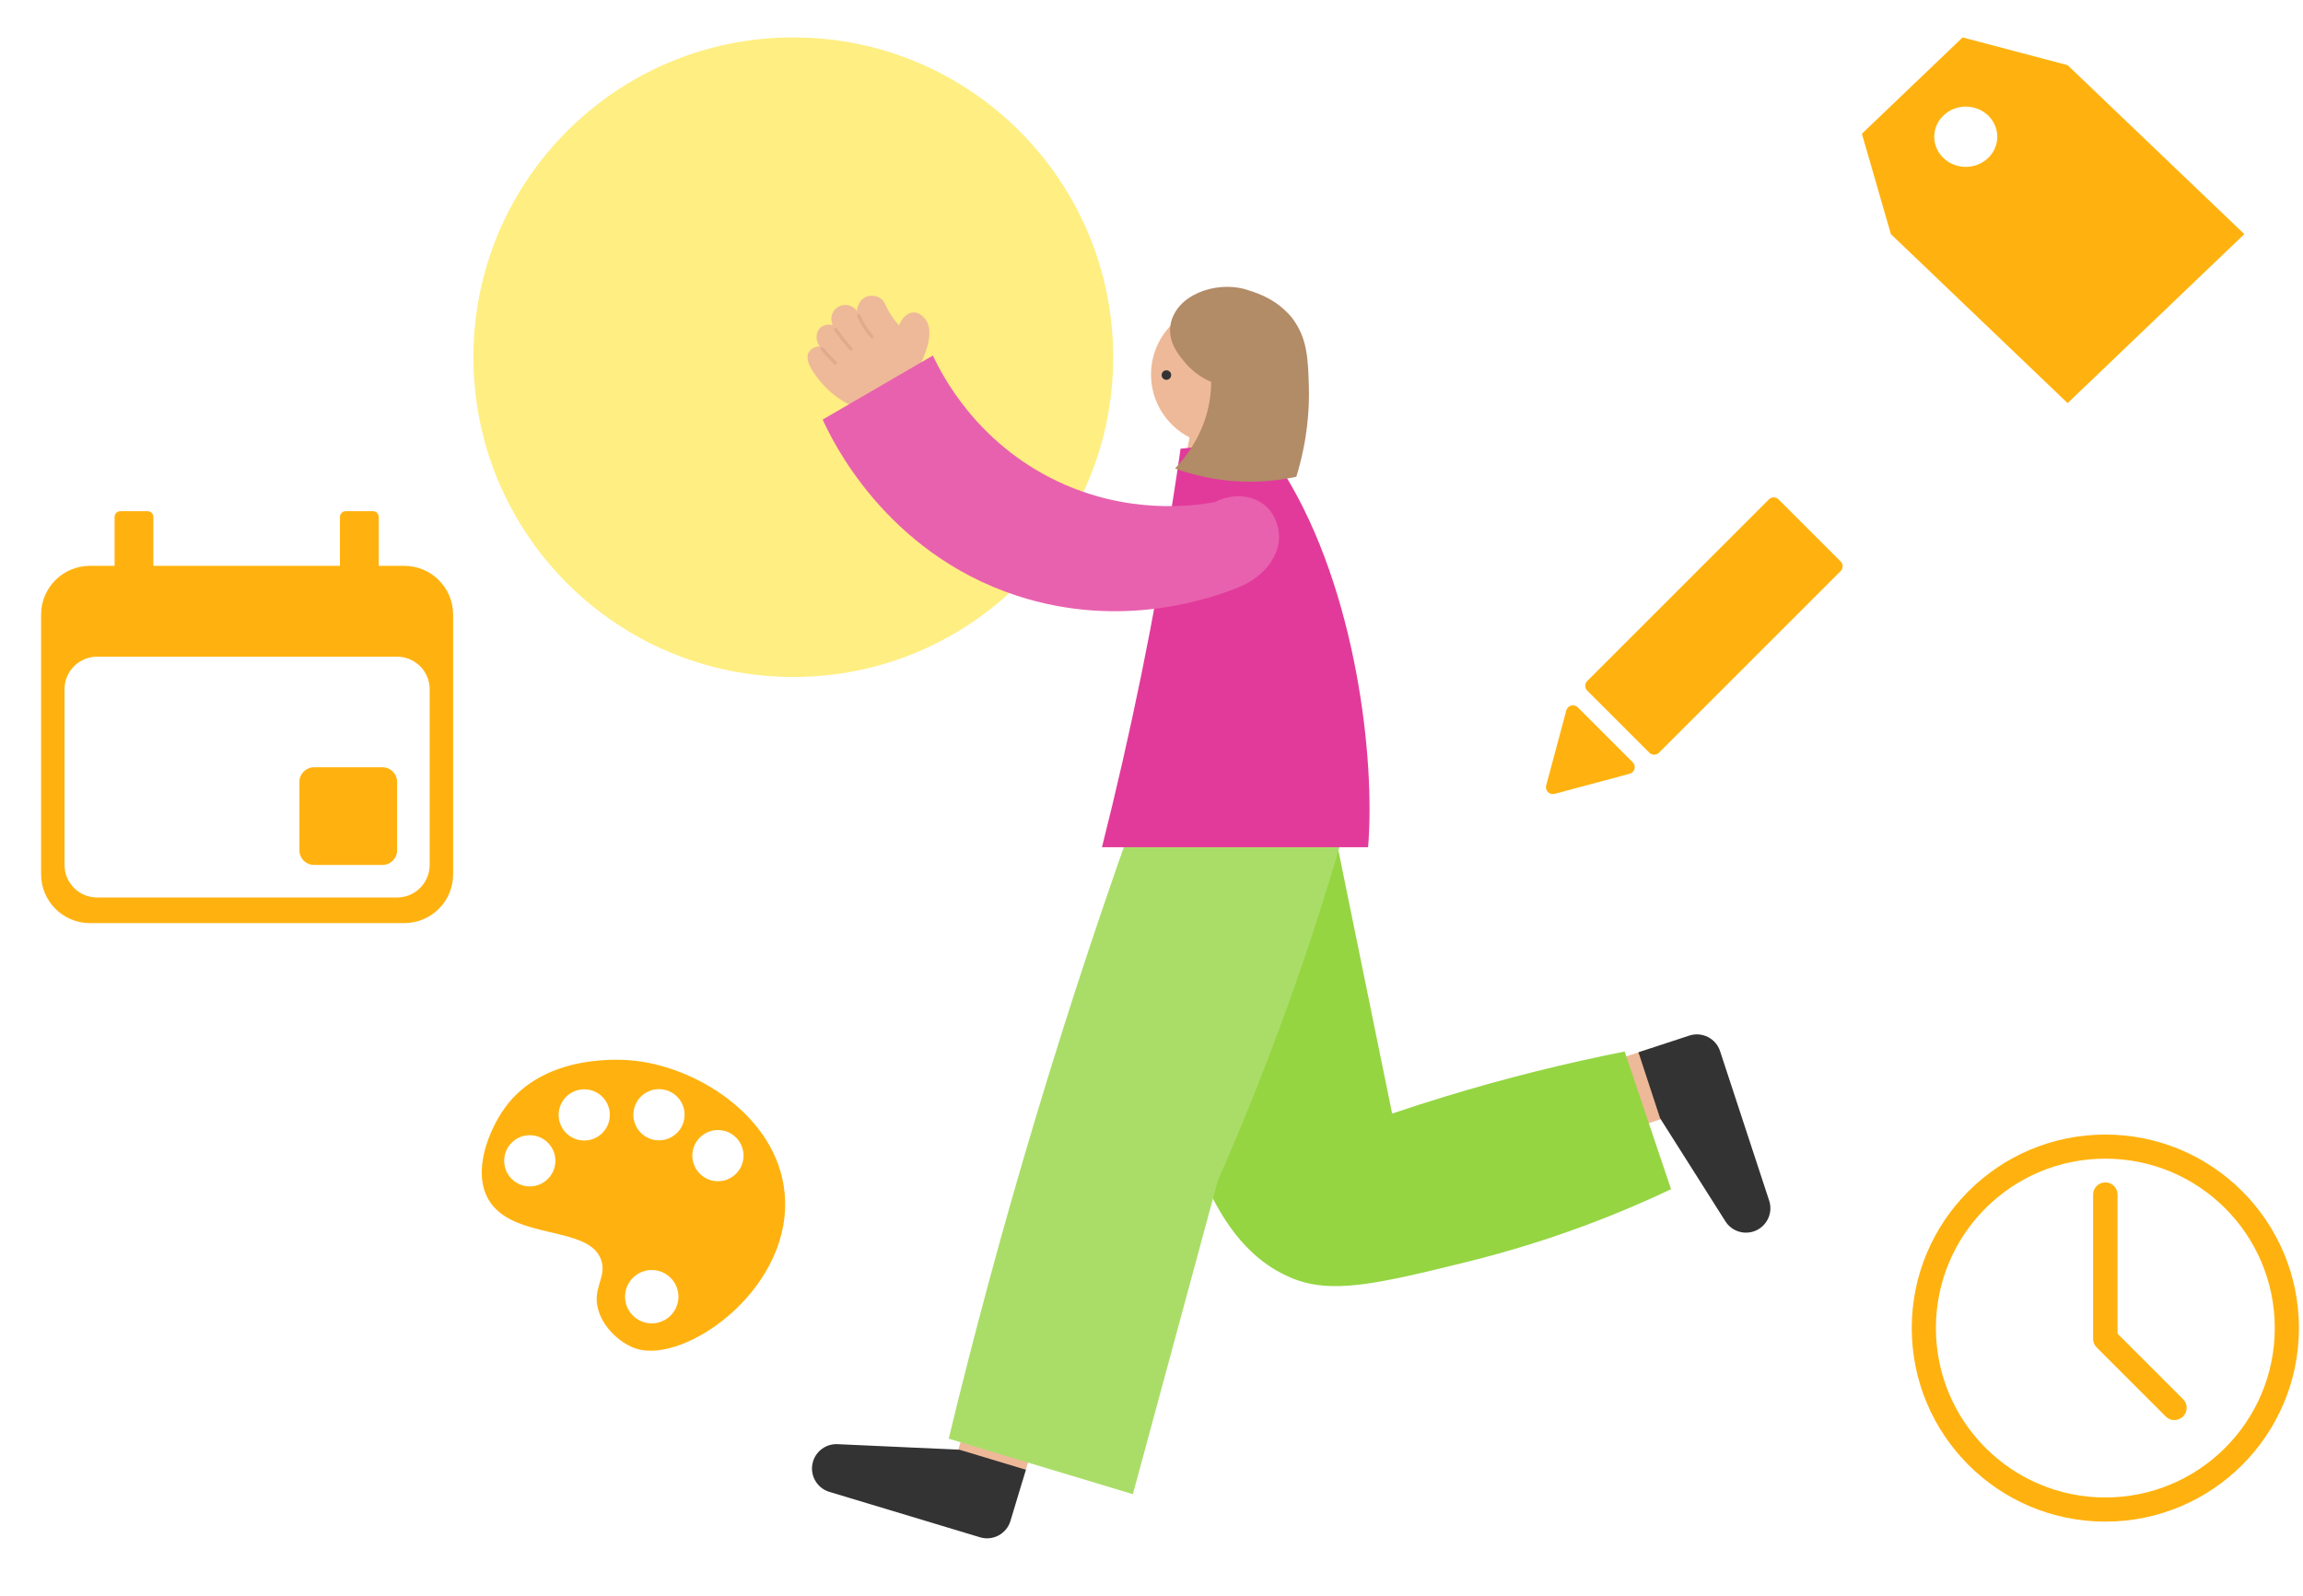
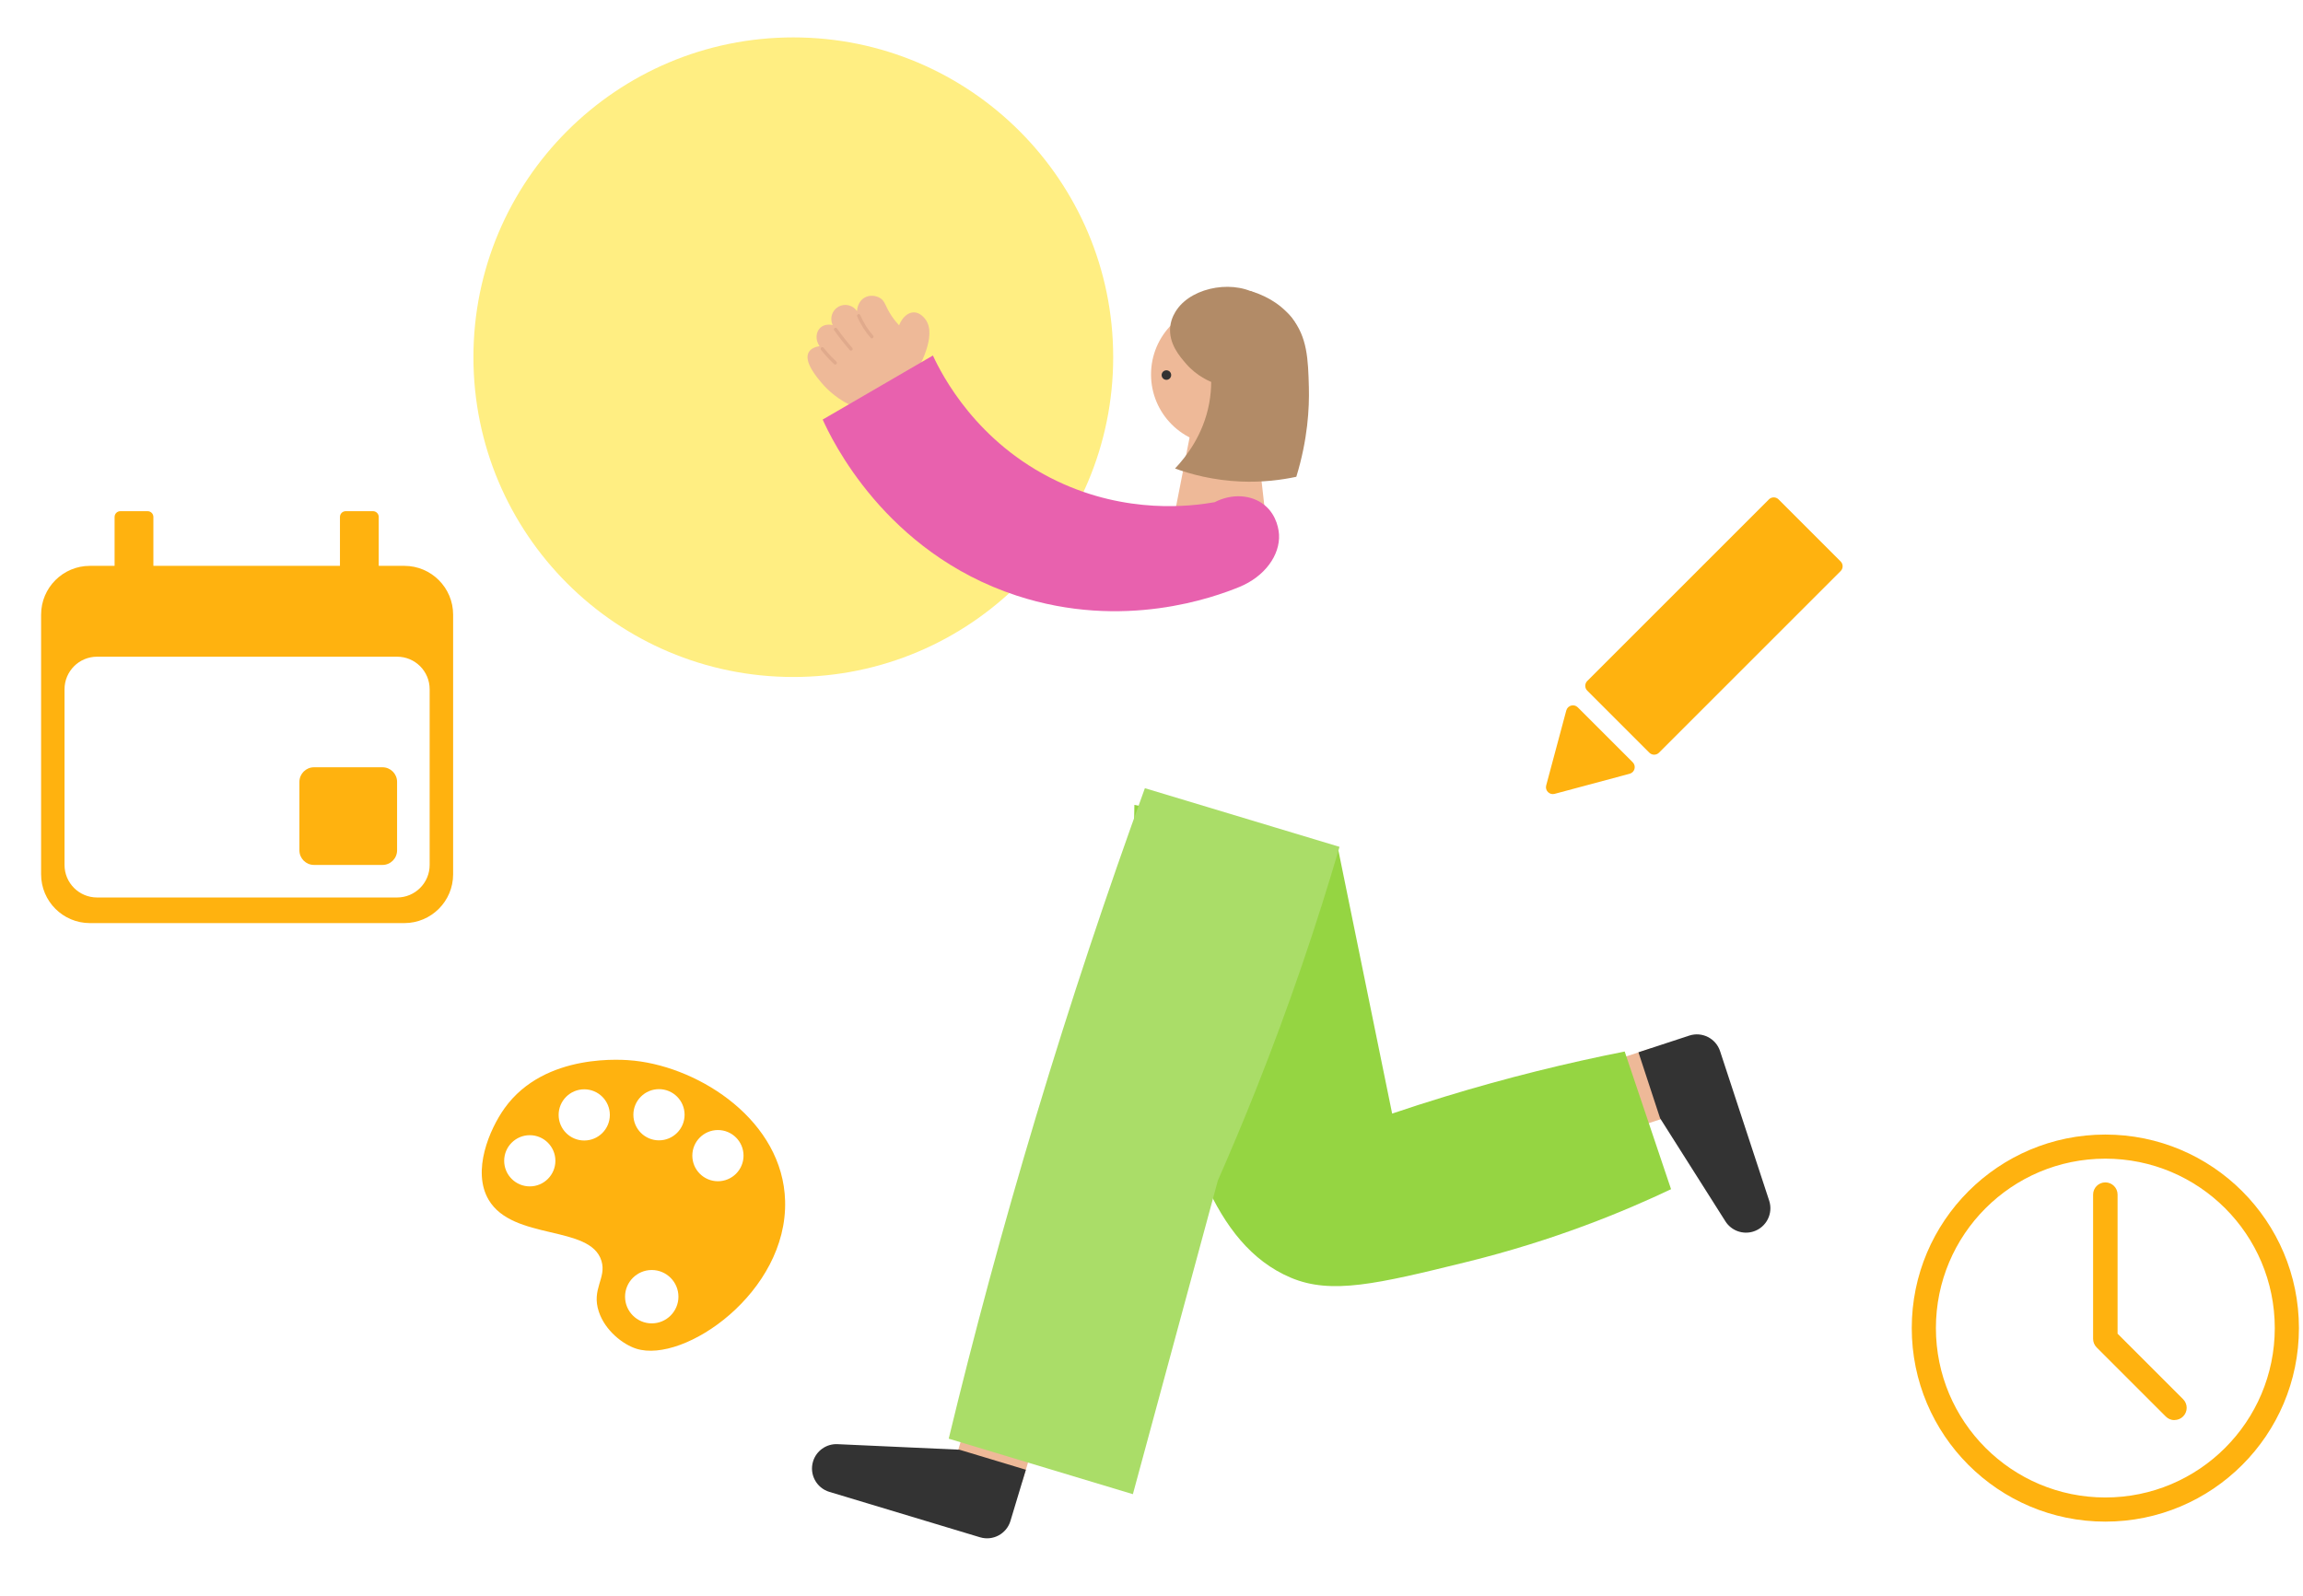
<svg xmlns="http://www.w3.org/2000/svg" width="277" height="192" viewBox="0 0 277 192" fill="none">
  <path d="M190.912 83.09L198.379 90.557C198.699 90.877 199.219 90.877 199.539 90.557L221.388 68.707C221.709 68.387 221.709 67.868 221.388 67.548L213.921 60.081C213.601 59.76 213.082 59.76 212.762 60.081L190.912 81.93C190.592 82.25 190.592 82.77 190.912 83.09Z" fill="#FFB20F" />
  <path d="M186.981 95.511L196.011 93.091C196.621 92.931 196.831 92.161 196.381 91.711L189.771 85.101C189.321 84.651 188.561 84.861 188.391 85.471L185.971 94.501C185.811 95.111 186.371 95.671 186.981 95.511Z" fill="#FFB20F" />
  <path d="M94.431 144.476C94.161 134.906 84.341 128.496 76.331 127.616C75.101 127.476 65.531 126.576 60.691 133.326C58.861 135.886 56.741 140.896 58.771 144.346C61.691 149.296 71.011 147.326 72.341 151.696C72.981 153.786 71.101 155.076 72.031 157.826C72.791 160.096 74.931 161.756 76.541 162.266C82.291 164.086 94.741 155.476 94.431 144.476ZM63.721 142.736C62.021 142.736 60.641 141.356 60.641 139.656C60.641 137.956 62.021 136.576 63.721 136.576C65.421 136.576 66.801 137.956 66.801 139.656C66.801 141.356 65.421 142.736 63.721 142.736ZM70.271 137.216C68.571 137.216 67.191 135.836 67.191 134.136C67.191 132.436 68.571 131.056 70.271 131.056C71.971 131.056 73.351 132.436 73.351 134.136C73.351 135.836 71.971 137.216 70.271 137.216ZM78.391 159.216C76.621 159.216 75.181 157.776 75.181 156.006C75.181 154.236 76.621 152.796 78.391 152.796C80.161 152.796 81.601 154.236 81.601 156.006C81.601 157.776 80.161 159.216 78.391 159.216ZM79.261 137.196C77.561 137.196 76.181 135.816 76.181 134.116C76.181 132.416 77.561 131.036 79.261 131.036C80.961 131.036 82.341 132.416 82.341 134.116C82.341 135.816 80.961 137.196 79.261 137.196ZM86.351 142.116C84.651 142.116 83.271 140.736 83.271 139.036C83.271 137.336 84.651 135.956 86.351 135.956C88.051 135.956 89.431 137.336 89.431 139.036C89.431 140.736 88.051 142.116 86.351 142.116Z" fill="#FFB20F" />
  <path d="M253.226 136.5C240.367 136.5 229.942 146.925 229.942 159.784C229.942 172.643 240.367 183.068 253.226 183.068C266.085 183.068 276.51 172.643 276.51 159.784C276.51 146.925 266.085 136.5 253.226 136.5ZM253.226 180.163C241.971 180.163 232.847 171.039 232.847 159.779C232.847 148.519 241.971 139.4 253.226 139.4C264.481 139.4 273.605 148.524 273.605 159.779C273.605 171.034 264.481 180.163 253.226 180.163Z" fill="#FFB20F" />
  <path d="M261.54 170.857C261.166 170.857 260.786 170.715 260.498 170.426L252.183 162.112C251.905 161.833 251.753 161.464 251.753 161.069V143.727C251.753 142.912 252.411 142.254 253.226 142.254C254.04 142.254 254.698 142.912 254.698 143.727V160.457L262.578 168.336C263.155 168.913 263.155 169.844 262.578 170.416C262.289 170.705 261.915 170.846 261.535 170.846L261.54 170.857Z" fill="#FFB20F" />
  <path d="M17.753 61.5H14.478C14.094 61.5 13.783 61.811 13.783 62.195V72.893C13.783 73.277 14.094 73.588 14.478 73.588H17.753C18.137 73.588 18.448 73.277 18.448 72.893V62.195C18.448 61.811 18.137 61.5 17.753 61.5Z" fill="#FFB20F" />
  <path d="M44.859 61.5H41.584C41.2 61.5 40.889 61.811 40.889 62.195V72.893C40.889 73.277 41.2 73.588 41.584 73.588H44.859C45.242 73.588 45.553 73.277 45.553 72.893V62.195C45.553 61.811 45.242 61.5 44.859 61.5Z" fill="#FFB20F" />
  <path d="M48.63 68.078H10.815C7.572 68.078 4.943 70.707 4.943 73.95V105.187C4.943 108.43 7.572 111.059 10.815 111.059H48.63C51.872 111.059 54.501 108.43 54.501 105.187V73.95C54.501 70.707 51.872 68.078 48.63 68.078ZM51.678 104.061C51.678 106.221 49.928 107.977 47.762 107.977H11.677C9.511 107.977 7.761 106.227 7.761 104.061V82.924C7.761 80.764 9.511 79.008 11.677 79.008H47.762C49.928 79.008 51.678 80.758 51.678 82.924V104.061Z" fill="#FFB20F" />
  <path d="M46.004 92.312H37.768C36.798 92.312 36.012 93.099 36.012 94.069V102.305C36.012 103.275 36.798 104.061 37.768 104.061H46.004C46.974 104.061 47.76 103.275 47.76 102.305V94.069C47.76 93.099 46.974 92.312 46.004 92.312Z" fill="#FFB20F" />
-   <path d="M236.061 4.5L223.943 16.091L227.432 28.168L248.688 48.5L269.943 28.168L248.682 7.837L236.056 4.5H236.061ZM239.119 19.016C237.64 20.431 235.237 20.431 233.758 19.016C232.279 17.601 232.279 15.303 233.758 13.888C235.237 12.473 237.64 12.473 239.119 13.888C240.599 15.303 240.599 17.601 239.119 19.016Z" fill="#FFB20F" />
  <path d="M95.418 81.449C116.667 81.449 133.892 64.223 133.892 42.974C133.892 21.726 116.667 4.5 95.418 4.5C74.169 4.5 56.943 21.726 56.943 42.974C56.943 64.223 74.169 81.449 95.418 81.449Z" fill="#FFEE82" />
  <path d="M152.121 61.271L141.412 61.151L143.356 51.23L151.127 52.464L152.121 61.271Z" fill="#EEB998" />
  <path d="M146.95 53.558C151.647 53.558 155.455 49.75 155.455 45.052C155.455 40.355 151.647 36.547 146.95 36.547C142.252 36.547 138.444 40.355 138.444 45.052C138.444 49.75 142.252 53.558 146.95 53.558Z" fill="#EEB998" />
  <path d="M142.646 43.746C141.956 42.95 140.524 41.348 140.755 39.289C140.871 38.249 141.362 37.523 141.544 37.259C143.496 34.428 148.708 33.569 151.642 35.691C152.187 36.083 152.554 36.508 152.765 36.784C153.144 36.821 153.656 36.924 154.18 37.205C156.685 38.554 157.007 42.71 156.594 45.149C155.818 49.689 151.836 52.057 151.122 52.466C150.796 52.412 149.715 52.198 148.832 51.236C148.019 50.349 147.858 49.358 147.821 49.016C147.301 48.071 146.785 47.122 146.265 46.177C145.493 45.913 143.954 45.261 142.646 43.75V43.746Z" fill="#B28B67" />
  <path d="M147.61 49.03C148.572 49.03 149.351 48.25 149.351 47.288C149.351 46.327 148.572 45.547 147.61 45.547C146.648 45.547 145.868 46.327 145.868 47.288C145.868 48.25 146.648 49.03 147.61 49.03Z" fill="#EEB998" />
  <path d="M140.293 45.698C140.61 45.698 140.867 45.441 140.867 45.124C140.867 44.808 140.61 44.551 140.293 44.551C139.977 44.551 139.72 44.808 139.72 45.124C139.72 45.441 139.977 45.698 140.293 45.698Z" fill="#333333" />
  <path d="M126.452 166.658L118.336 164.211L114.827 175.851L122.942 178.298L126.452 166.658Z" fill="#EEB998" />
  <path d="M117.877 184.952L99.752 179.488C98.204 179.021 97.322 177.385 97.79 175.832C98.177 174.548 99.389 173.689 100.733 173.749C105.618 173.972 110.505 174.191 115.39 174.414L123.391 176.826L121.533 182.99C121.066 184.539 119.429 185.42 117.877 184.952Z" fill="#333333" />
  <path d="M186.985 129.923L189.628 137.977L201.179 134.185L198.536 126.132L186.985 129.923Z" fill="#EEB998" />
  <path d="M206.888 126.469L212.794 144.454C213.297 145.993 212.459 147.648 210.92 148.156C209.645 148.573 208.246 148.073 207.528 146.938C204.911 142.807 202.291 138.676 199.674 134.541L197.07 126.601L203.186 124.592C204.726 124.088 206.38 124.926 206.888 126.465V126.469Z" fill="#333333" />
  <path fill-rule="evenodd" clip-rule="evenodd" d="M195.415 126.512C197.272 132.034 199.134 137.555 200.991 143.073C195.382 145.735 187.017 149.214 176.415 151.826C165.624 154.488 160.127 155.775 155.265 153.724C145.708 149.692 142.612 137.073 139.427 124.176C136.674 113.034 136.286 103.435 136.443 96.836C144.593 98.528 152.748 100.22 160.898 101.916C163.082 112.605 165.261 123.293 167.444 133.977C169.486 133.284 171.575 132.611 173.712 131.959C181.252 129.652 188.515 127.874 195.419 126.508L195.415 126.512Z" fill="#95D542" />
  <path fill-rule="evenodd" clip-rule="evenodd" d="M136.261 179.766L114.11 173.089C117.103 160.702 120.572 147.766 124.601 134.36C128.785 120.423 133.199 107.241 137.704 94.828L161.115 101.885C158.392 111.189 155.088 120.978 151.054 131.111C149.561 134.863 148.032 138.505 146.479 142.041C143.071 154.617 139.664 167.189 136.261 179.766Z" fill="#AADD68" />
-   <path d="M154.576 57.151C153.681 55.69 152.744 54.316 151.774 53.016C148.514 53.337 145.258 53.655 141.998 53.977C141.742 55.776 141.469 57.58 141.189 59.392C138.89 74.195 135.96 88.378 132.543 101.927H164.551C165.434 91.271 163.115 71.087 154.572 57.155L154.576 57.151Z" fill="#E23A9A" />
  <path d="M110.194 44.765C110.396 44.43 112.794 40.357 111.304 38.417C111.18 38.252 110.66 37.58 109.913 37.58C109.203 37.58 108.51 38.195 108.139 39.136C107.924 38.909 107.59 38.529 107.247 38.017C106.443 36.816 106.488 36.239 105.844 35.851C105.365 35.562 104.618 35.446 103.991 35.809C103.116 36.309 103.079 37.373 103.079 37.431C102.588 36.701 101.606 36.47 100.842 36.903C100.075 37.336 99.769 38.31 100.153 39.111C100.087 39.094 99.254 38.892 98.676 39.42C98.123 39.928 98.036 40.889 98.573 41.645C98.069 41.731 97.52 41.929 97.269 42.383C96.637 43.506 98.271 45.425 98.874 46.127C99.555 46.923 100.814 48.145 102.926 49.048C105.349 47.62 107.771 46.193 110.198 44.765H110.194Z" fill="#EEB998" />
  <path d="M103.183 37.819C103.183 37.819 103.199 37.811 103.207 37.807C103.311 37.761 103.43 37.807 103.472 37.914C103.678 38.397 103.93 38.867 104.214 39.309C104.454 39.68 104.722 40.039 105.015 40.373C105.089 40.456 105.081 40.584 104.994 40.658C104.912 40.733 104.784 40.724 104.71 40.638C104.408 40.287 104.128 39.915 103.876 39.528C103.579 39.065 103.319 38.578 103.1 38.071C103.059 37.976 103.1 37.868 103.183 37.815V37.819Z" fill="#E0AA8C" />
  <path d="M100.401 39.458C100.492 39.404 100.607 39.429 100.669 39.516C100.975 39.949 101.296 40.378 101.627 40.791C101.911 41.15 102.204 41.505 102.506 41.852C102.58 41.934 102.572 42.062 102.485 42.136C102.402 42.211 102.275 42.202 102.2 42.116C101.895 41.765 101.594 41.402 101.309 41.038C100.975 40.618 100.649 40.184 100.339 39.747C100.273 39.656 100.298 39.528 100.389 39.466C100.393 39.466 100.397 39.458 100.405 39.458H100.401Z" fill="#E0AA8C" />
  <path d="M98.802 41.794C98.889 41.744 99.001 41.761 99.062 41.843C99.368 42.227 99.694 42.598 100.036 42.953C100.226 43.151 100.416 43.337 100.602 43.514C100.684 43.593 100.688 43.721 100.61 43.799C100.532 43.882 100.404 43.886 100.325 43.807C100.135 43.626 99.942 43.436 99.743 43.234C99.397 42.871 99.058 42.491 98.749 42.095C98.679 42.008 98.695 41.88 98.782 41.81C98.79 41.806 98.798 41.798 98.807 41.794H98.802Z" fill="#E0AA8C" />
  <path d="M153.834 64.291C153.813 63.948 153.665 62.05 152.096 60.77C150.528 59.495 148.172 59.351 146.092 60.42C143.348 60.907 135.564 61.91 127.092 57.857C117.443 53.243 113.308 45.138 112.207 42.773C107.787 45.34 103.367 47.911 98.951 50.478C99.983 52.764 106.421 66.449 122.26 71.653C135.139 75.887 146.084 71.835 149.08 70.613C152.092 69.375 153.982 66.816 153.838 64.291H153.834Z" fill="#E861AE" />
  <path d="M150.364 35C151.618 35.371 153.756 36.213 155.357 38.211C157.239 40.555 157.342 43.2 157.429 46.621C157.491 49.085 157.301 52.857 155.918 57.363C154.202 57.731 151.92 58.044 149.241 57.933C145.911 57.792 143.2 57.045 141.33 56.369C142.667 54.953 144.743 52.308 145.44 48.52C145.61 47.599 145.676 46.737 145.68 45.953C147.24 42.304 148.804 38.656 150.364 35.004V35Z" fill="#B28B67" />
</svg>